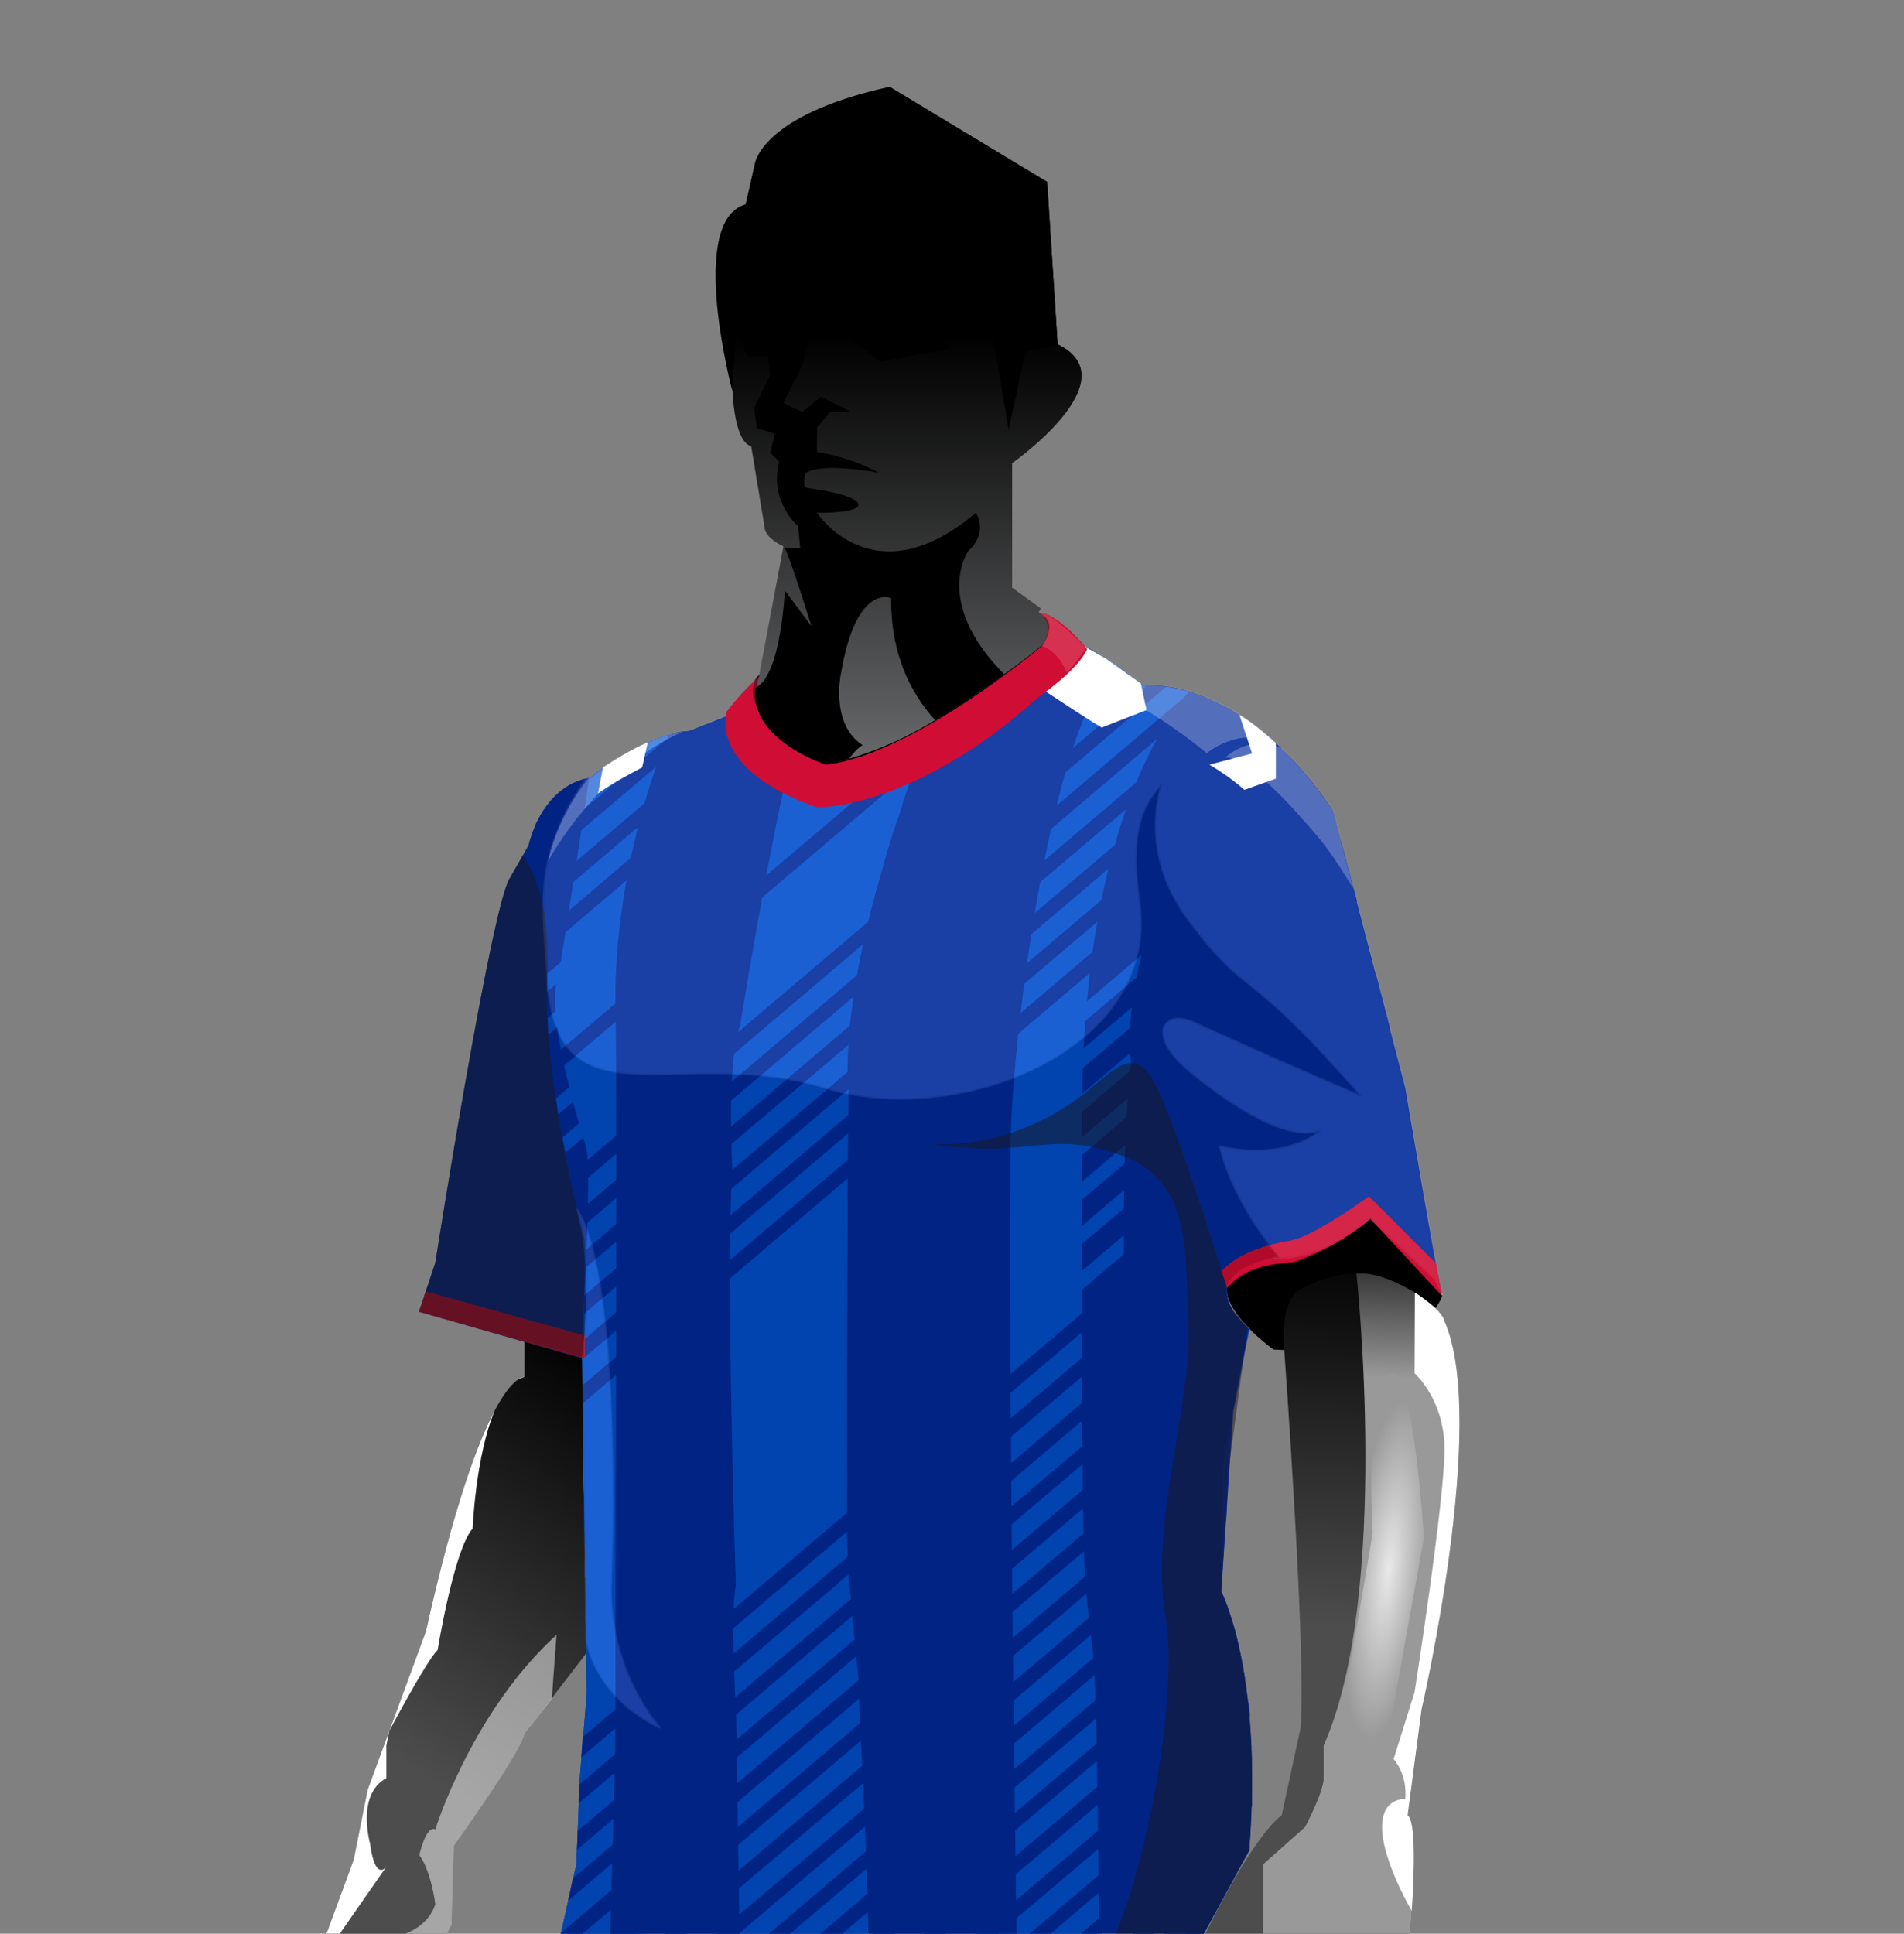
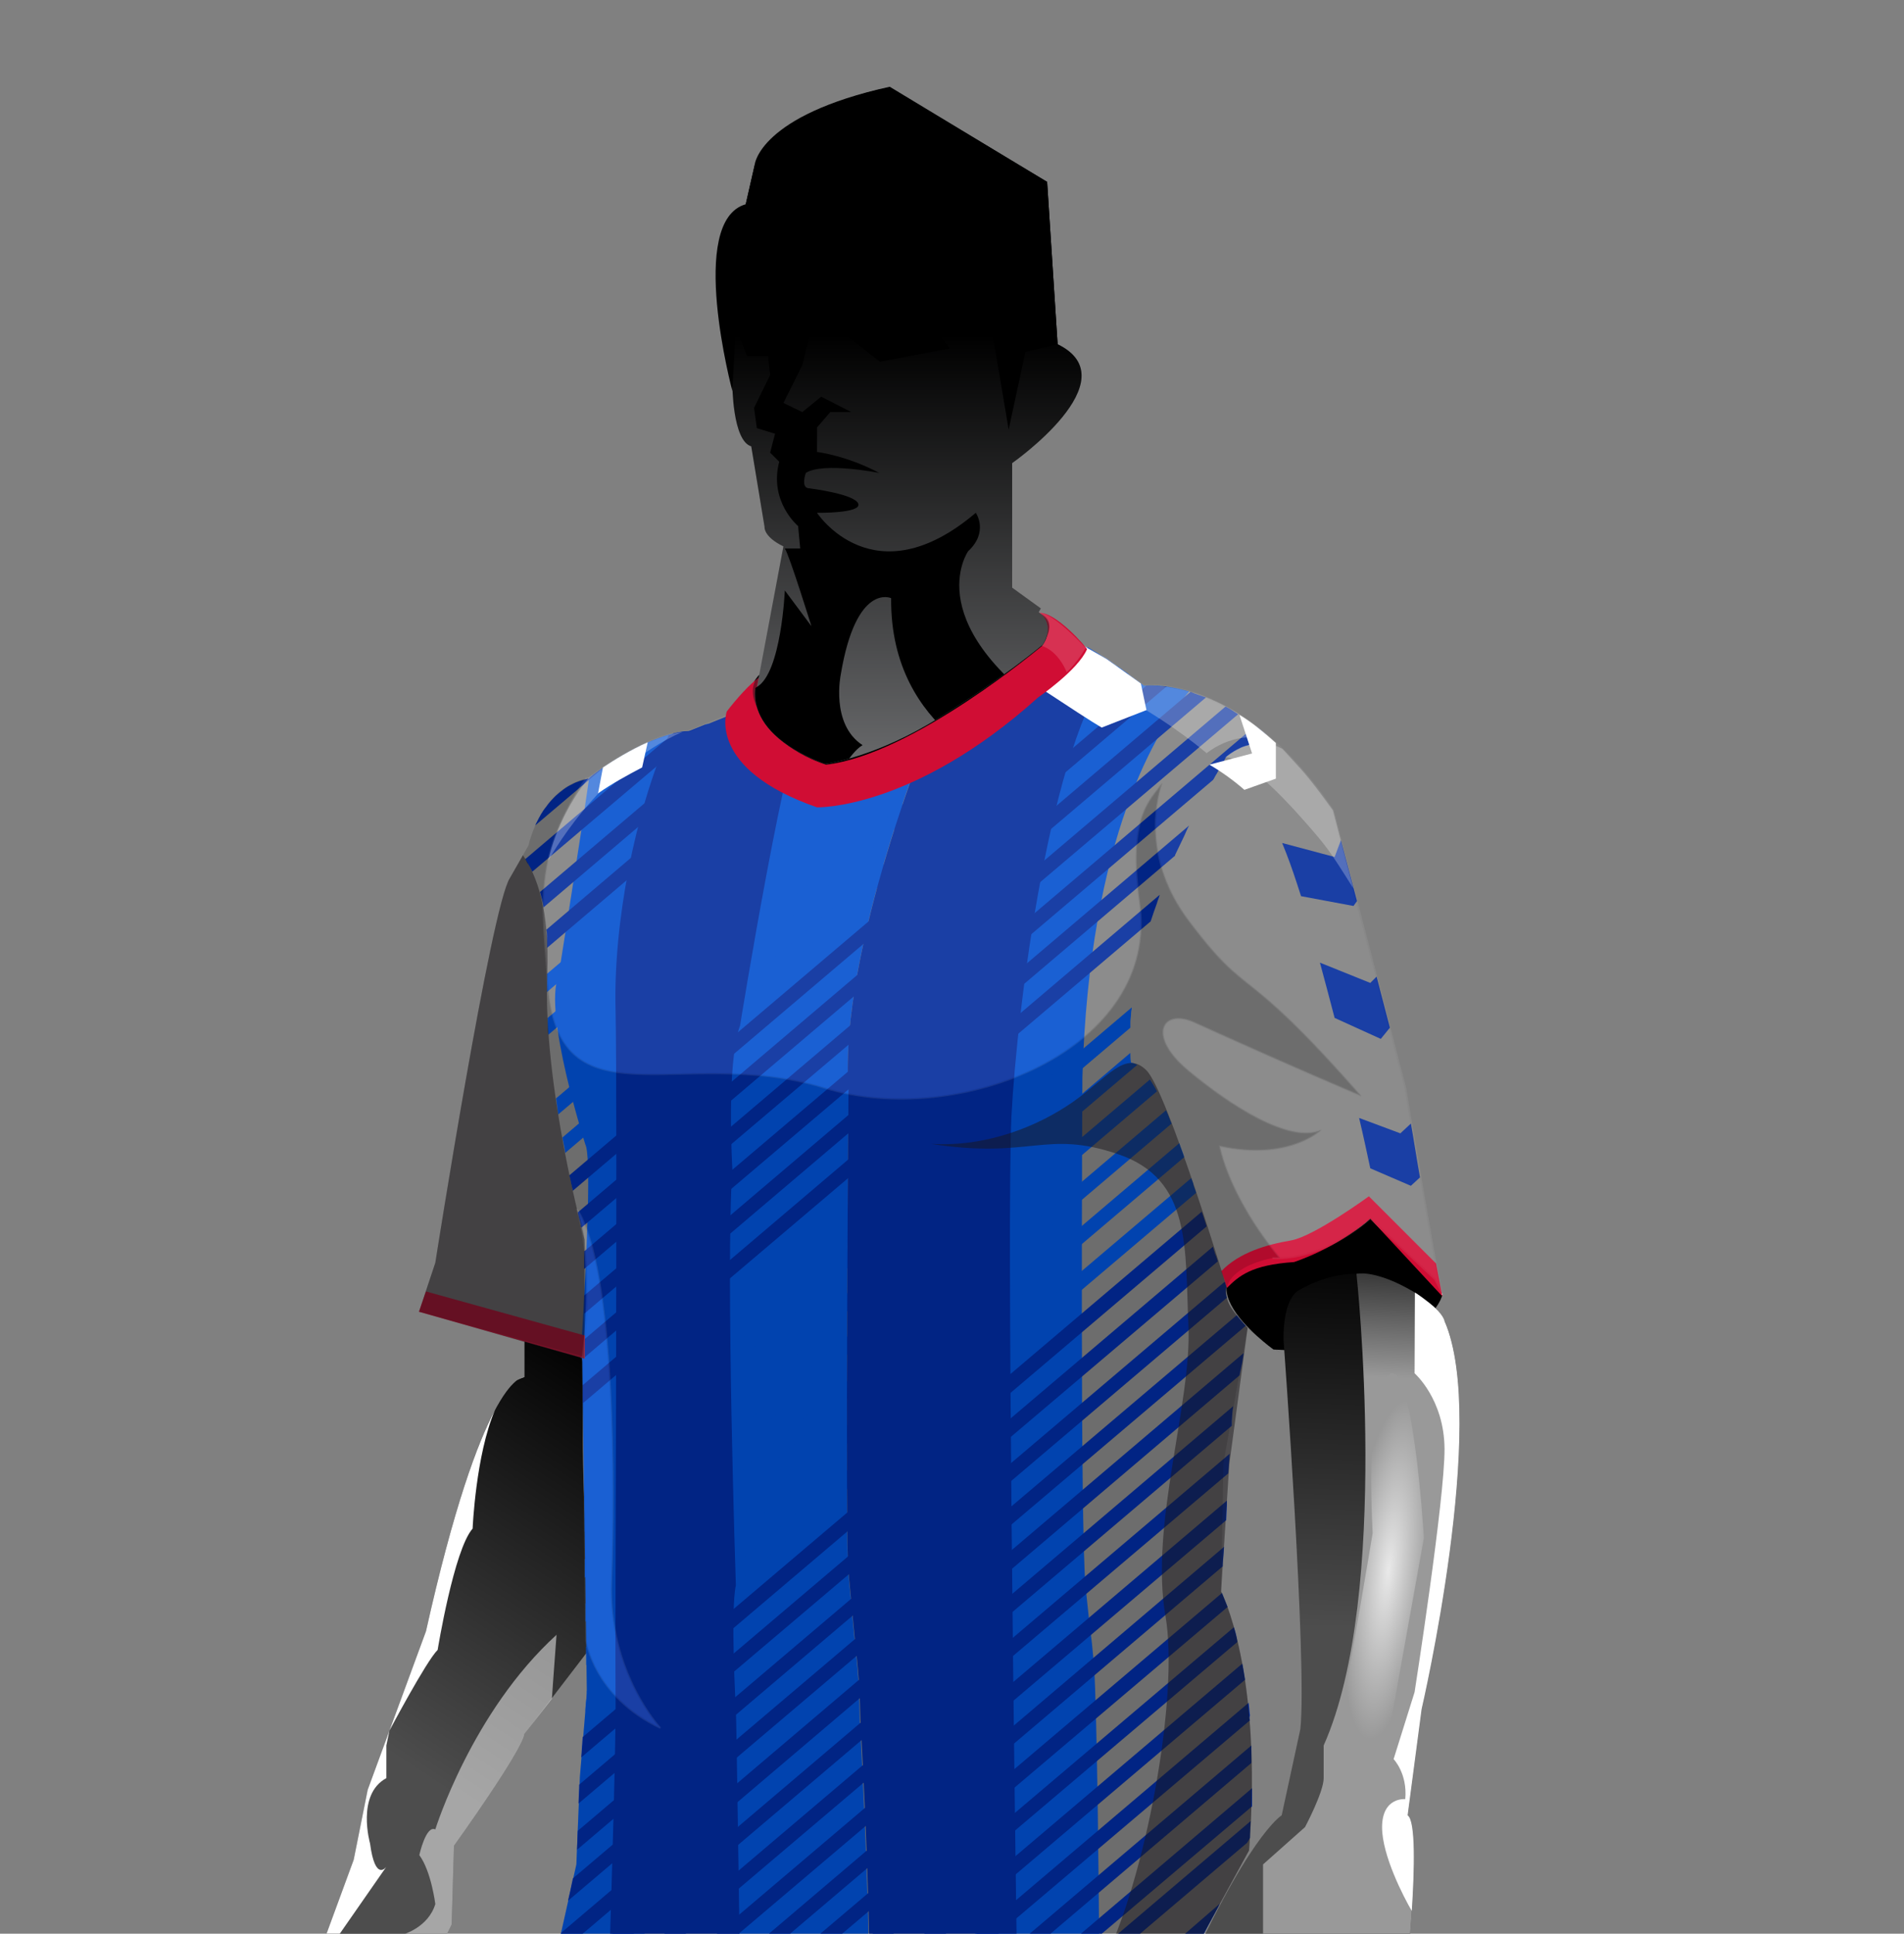
<svg xmlns="http://www.w3.org/2000/svg" x="0px" y="0px" viewBox="25.1 0 272.2 276.4" enable-background="new 0 0 322.5 327.5" xml:space="preserve">
  <rect x="25.1" y="0" width="272.2" height="276.4" fill="#808080" stroke="none" />
  <g id="brazos">
    <path d="M231.333,185.005c0,0-1.899,9.309-24.178,7.895c0,0-17.302-12.404,3.672-13.399c0,0,6.874-2.076,10.172-5.333 L231.333,185.005z" />
    <linearGradient id="SVGID_1_" gradientUnits="userSpaceOnUse" x1="88.798" y1="255.905" x2="124.756" y2="201.406">
      <stop offset="0" style="stop-color:#4D4D4D" />
      <stop offset="1" style="stop-color:#000000" />
    </linearGradient>
    <path fill="url(#SVGID_1_)" d="M100.083,191.524v5.31c0,0-5.75-1-14.083,36.333l-8.333,22.667l-2,10l-6,16.333V297.5l7.333,11 c0,0,0.667,1.667,2,0c0,0,1,4.481,4.333,0.741c0,0,2.333-0.408,2.667-2.074s0.333-1.667,0.333-1.667l-1.458-1.667 c0,0-0.125-2.334,0-3.667l-3.542-5L81,293.5c0,0,2.083,1.667,3.875-1c0,0,1.125-7.333,1.125-10l3.667-7.403L90,263.833 c0,0,9.833-13.667,10.083-16l8.837-11.527c0,0,0.226-9.438-0.313-22.475s0.36-16.524-0.339-19.969 C108.268,193.863,101.531,191.938,100.083,191.524z" />
    <path fill="#FFFFFF" d="M95.854,201.579c-2.459,4.61-5.858,13.685-9.854,31.587l-8.333,22.667l-2,10l-6,16.333l10.667-15.333 c0,0-1.59,2.282-2.333-3.333c0,0-2-7,2.333-9.333V249.5l0.44-2.117c0,0,5.227-9.882,6.893-11.549c0,0,2.333-14.333,5-17.333 C92.667,218.5,93.106,207.997,95.854,201.579z" />
    <path fill="#FFFFFF" d="M98.994,197.308c0.345-0.213,0.706-0.377,1.089-0.475C100.083,196.833,99.7,196.772,98.994,197.308z" />
    <path opacity="0.5" fill="#FFFFFF" d="M104,242.833c0,0,0.25-3.742,0.662-9.154C92.527,244.727,87.333,261.5,87.333,261.5 c-1.333-0.667-2.287,3.667-2.287,3.667c1.713,2.333,2.287,7,2.287,7c-1,3.333-4.573,4.333-4.573,4.333 c2.758-0.999,3.053,8.766,3.053,8.786C85.925,284.185,86,283.187,86,282.5l3.667-7.403L90,263.833c0,0,9.833-13.667,10.083-16 L104,242.833z" />
    <linearGradient id="SVGID_2_" gradientUnits="userSpaceOnUse" x1="213.871" y1="232.618" x2="215.562" y2="177.394">
      <stop offset="0" style="stop-color:#4D4D4D" />
      <stop offset="1" style="stop-color:#000000" />
    </linearGradient>
    <path fill="url(#SVGID_2_)" d="M231.613,188.833c0,0-8.279-11.667-20.946-4.333c0,0-2.137,1.048-2.068,7.024 c0,0,3.401,46.309,2.401,55.643l-2.667,12.316c0,0-5,2.922-15,25.803c0,0-1.459,8.214,4.604,2.214c0,0,3.144-6.667,4.604-7.667 s0,12.333,0,12.333s-3.208,11-1.541,13.333c0,0,0.667,2.333,3,0c0,0,2.333,1.667,4.333-1c0,0,0.667,1,2.667-0.667l9-6.333l2-2.667 h2.667l1.667-14.333c0,0,2-19.702,0-21.018l2-15.174C228.333,244.308,237.893,203.167,231.613,188.833z" />
    <linearGradient id="SVGID_3_" gradientUnits="userSpaceOnUse" x1="221.303" y1="196.845" x2="222.26" y2="173.392">
      <stop offset="0" style="stop-color:#999999" />
      <stop offset="1" style="stop-color:#000000" />
    </linearGradient>
    <path fill="url(#SVGID_3_)" d="M226.185,184.083c-4.901-2.628-7.163-2.001-7.163-2.001s4.978,45.751-4.688,67.418 c0,0,0,2.667,0,4.667s-2.667,7-2.667,7l-6,5.333v12.333c0,0,4.333-1.667,4.667,3.333c0,0,5-2.333,7.667,0c0,0,2-2,4,0 c0,0,2.333-2,3.333,0l0.847-0.353l0.153-1.313c0,0,2-19.702,0-21.018l2-15.174c0,0,9.56-41.141,3.28-55.475 C231.613,188.833,231.086,186.711,226.185,184.083z" />
    <radialGradient id="SVGID_4_" cx="223.685" cy="224.375" r="24.389" gradientTransform="matrix(0.114 -0.993 0.238 0.027 144.69 440.448)" gradientUnits="userSpaceOnUse">
      <stop offset="0" style="stop-color:#E9E9E9" />
      <stop offset="1" style="stop-color:#999999" />
    </radialGradient>
    <path fill="url(#SVGID_4_)" d="M223.333,249.5l5.333-29.667c0,0-1.667-27.67-5.333-23.002c0,0-3,1.001-2,22.335 c0,0-3,18-4.333,24.667S219,253.833,223.333,249.5z" />
    <path fill="#FFFFFF" d="M229.565,186.354c-1.897-1.495-2.187-1.591-2.187-1.591l-0.045,11.538c0,0,4.226,3.677,4.28,10.771 s-4.28,34.801-4.28,34.801l-3,9.576c0,0,2,2.051,1.667,5.718c0,0-3.297-0.333-3.315,4c-0.017,4.032,3.124,10.079,4.246,11.975 c0.371-5.746,0.579-12.885-0.598-13.659l2-15.174c0,0,9.56-41.141,3.28-55.475C231.613,188.833,231.462,187.85,229.565,186.354z" />
  </g>
  <g id="color1">
-     <path fill="#012a9b" d="M134.217,98.288l0.234-1.688l39.113-8.225l2.747,1.818l7.022,3.974l5.333,3.852c0,0,13.667-1.852,27,17.815 L226,155.5c0,0,5.333,31.741,5.333,29.505l-1.33-1.458L221,174.167c0,0-6.333,6-14,5.667c0,0-12.312,1.47-3.403,10.108l0,0 l-2.273,11.824l-1.658,25.735c0,0,6,11.333,4,37l-8,14.667c0,0-5.886,3-43.22,3s-47.78-3-47.78-3L107.5,266.5L108,254l1-12 l-0.667-47.833L85,187.5l2.333-7c0,0,8-51,10.667-55l2.667-4.667c0,0,1.667-8.333,8.667-9.667c0,0,8-6.334,14.333-6.667 l6.233-2.531L134.217,98.288z" class="fill" />
-   </g>
+     </g>
  <g id="patronContainer1">
    <g class="group0">
      <path class="fill" display="inline" fill="#014fce" d="M195.098,98.842c-3.917-1.159-6.431-0.824-6.431-0.824l-5.333-3.852l-2.924-1.655h0 c-10.988,9.362-15.784,58.244-15.784,58.244c-1.441,3.376-0.923,17.18-0.923,17.18c-0.955,1.677-0.297,57.75-0.297,57.75 c0.038,1.734,0.547,16.187,0.547,16.187c0.142,4.093,0.445,25.954,0.633,40.173c7.532-0.159,13.294-0.459,17.681-0.808 c-0.264-38.482-0.785-43.46-0.785-43.46c-0.514-5.755-0.338-2.517-1.172-10.842s-0.467-72.937-0.467-72.937 C180.827,119.478,190.638,104.094,195.098,98.842z" data-path="path_0" />
      <path class="fill" display="inline" fill="#014fce" d="M116.759,226.098c-0.763-5.579-0.088-55.605-0.088-55.605 c0.082-3.81,0.743-17.976,0.743-17.976c-1.805-13.821,3.985-36.865,3.985-36.865c0.395-1.663,2.679-7.091,4.923-12.23l-2.655,1.078 c-6.333,0.333-14.333,6.667-14.333,6.667c-0.001,0-0.002,0.001-0.004,0.001c-1.024,7.259-4.387,28.374-4.387,28.374 c-2.22,5.143,3.84,24.055,3.84,24.055c0.807,1.532,0.335,14.136-0.673,30.506l0.225,0.064L109,242l-1,12l-0.5,12.5l-2.833,12.667 c0,0,3.201,0.916,12.352,1.735C119.38,238.314,116.759,226.098,116.759,226.098z" data-path="path_1" />
      <path class="fill" display="inline" fill="#014fce" d="M140.399,101.434c-2.696,2.379-9.625,45.116-9.625,45.116 c-2.02,5.396-1.141,20.514-1.141,20.514c-0.93,14.431,0.537,59.521,0.537,59.521c-0.849,3.829,0,17.725,0,17.725 c0.069,2.314,0.384,24.484,0.565,37.453c5.214,0.215,11.362,0.364,18.598,0.398c-0.047-14.233-1.329-36.535-1.329-36.535 c-0.057-6.097-0.559-9.476-0.559-9.476c-0.292-3.212-1.083-11.523-1.083-11.523c-0.425-5.246,0.048-68.98,0.048-68.98 c-1.397-19.988,12.065-52.605,12.065-52.605L140.399,101.434z" data-path="path_2" />
    </g>
    <g class="group1">
      <path class="fill" fill="#012a9b" d="M199.5 272.1l-.3.6-1.3 2.4-1 1.9-3.3 2.8c-.3.1-.5.1-.8.2-.8.2-1.8.3-3 .5l9.7-8.4z" data-path="path_0" />
-       <path class="fill" fill="#012a9b" d="M203.8 262.1c0 .6-.1 1.2-.1 1.8v.6l-.4.7-18.6 15.8c-.8.1-1.6.1-2.5.2-.3 0-.6 0-1 .1l22.6-19.2z" data-path="path_1" />
+       <path class="fill" fill="#012a9b" d="M203.8 262.1v.6l-.4.7-18.6 15.8c-.8.1-1.6.1-2.5.2-.3 0-.6 0-1 .1l22.6-19.2z" data-path="path_1" />
      <path class="fill" fill="#012a9b" d="M204.1 255.6V258.2l-27.5 23.3c-.5 0-1 0-1.5.1-.6 0-1.1 0-1.7.1l30.7-26.1z" data-path="path_2" />
      <path class="fill" fill="#012a9b" d="M204 251.8v.2l-35.3 30h-1.1c-.7 0-1.3 0-2 .1l38.4-32.6v2.3z" data-path="path_3" />
      <path class="fill" fill="#012a9b" d="M203.8 245.9l-42.7 36.2H158l45.6-38.7c.1.6.1 1.2.2 1.8-.1.3-.1.5 0 .7z" data-path="path_4" />
      <path class="fill" fill="#012a9b" d="M203.1 240.1l-49.5 42h-3.1l52.2-44.3c0 .2.1.3.1.5l.3 1.8z" data-path="path_5" />
      <path class="fill" fill="#012a9b" d="M202 234.7l-55.9 47.4h-3l58.4-49.5c.2.6.4 1.3.5 2.1z" data-path="path_6" />
      <path class="fill" fill="#012a9b" d="M200.6 229.7L138.9 282c-.8 0-1.6-.1-2.4-.1h-.6l63.9-54.2c.1.3.4 1 .8 2z" data-path="path_7" />
      <path class="fill" fill="#012a9b" d="M200.1 221.1l-.2 2.5v.3l-68.2 57.9c-1 0-2-.1-2.9-.1l71.3-60.6z" data-path="path_8" />
      <path class="fill" fill="#012a9b" d="M200.5 214.5v.6l-.1 2.2-75.7 64.2c-1-.1-2-.1-2.9-.2l78.7-66.8z" data-path="path_9" />
      <path class="fill" fill="#012a9b" d="M115 280.7l85.9-72.9-.1 1.4-.1 1.4-83 70.4c-.6 0-1.2-.1-1.7-.1-.2-.1-.6-.1-1-.2z" data-path="path_10" />
      <path class="fill" fill="#012a9b" d="M108.5 279.9l92.9-78.9-.1.7-.1 1.5v.6l-90 76.4h-.1c-1 0-1.8-.2-2.6-.3z" data-path="path_11" />
      <path class="fill" fill="#012a9b" d="M105.3 276.3l97.6-82.9-.2 1.3-.4 1.9-97.3 82.7c-.2 0-.3-.1-.3-.1l.3-1.1.3-1.8z" data-path="path_12" />
      <path class="fill" fill="#012a9b" d="M203.2 189.5l-96.9 82.2.3-1.3.4-1.9 94.9-80.5c.4.5.8 1 1.3 1.5z" data-path="path_13" />
      <path class="fill" fill="#012a9b" d="M200.5 185.5l-92.9 78.9.1-2.7 92.5-78.5c.1.2.2.5.2.7v.1c-.1.4-.1 1 .1 1.5z" data-path="path_14" />
      <path class="fill" fill="#012a9b" d="M199.2 180.3l-91.4 77.5.1-2.2v-.5l90.6-76.9c.1.3.2.7.3 1 .2.4.3.8.4 1.1z" data-path="path_15" />
      <path class="fill" fill="#012a9b" d="M197.6 175.3l-89.4 75.9.1-1.5.1-1.4 88.5-75.1c.3.8.5 1.5.7 2.1z" data-path="path_16" />
      <path class="fill" fill="#014fce" d="M109 241.7l86.4-73.3c.1.3.2.5.3.8v.1c.1.4.3.8.4 1.2l-87.3 74.1v-.5l.2-1.9v-.5z" data-path="path_17" />
      <path class="fill" fill="#014fce" d="M108.9 235.4l84.8-72c.2.7.5 1.3.7 2L108.9 238v-2.6z" data-path="path_18" />
      <path class="fill" fill="#014fce" d="M108.8 229.2l83-70.5c.3.6.5 1.3.8 1.9l-83.8 71.2V229.2z" data-path="path_19" />
      <path class="fill" fill="#014fce" d="M108.7 222.9l80.8-68.6c.3.5.7 1.1 1 1.7l-81.8 69.5V222.9z" data-path="path_20" />
      <path class="fill" fill="#014fce" d="M108.7 218.9v-2.2l78-66.2v.3c0 .7.1 1.1.1 1.1.3 0 .6.2.9.3l-78.9 67-.1-.3z" data-path="path_21" />
      <path class="fill" fill="#014fce" d="M108.6 210.5l78.3-66.5c0 .3-.1.5-.1.8 0 .5-.1.9-.1 1.3v.8l-78.1 66.3V210.5z" data-path="path_22" />
-       <path class="fill" fill="#014fce" d="M108.5 204.2l79.8-67.7c0 .1-.1.3-.1.4-.2.8-.4 1.6-.5 2.3 0 .2-.1.3-.1.5l-79 67.1v-.5l-.1-2.1z" data-path="path_23" />
      <path class="fill" fill="#012a9b" d="M108.4 198l82.5-70.1c-.1.4-.3.8-.4 1.2-.3.8-.6 1.7-.9 2.6l-81.2 68.9V198z" data-path="path_24" />
      <path class="fill" fill="#012a9b" d="M195.1 118c-.3.5-.5 1.1-.8 1.7-.4.8-.8 1.7-1.2 2.5v.1L108.7 194v-2.6l86.4-73.4z" data-path="path_25" />
      <path class="fill" fill="#012a9b" d="M206.1 105l-1.5 1.3c-.4 0-.8.1-1.2.3h-.1c-.3.1-.7.2-1 .4-1.1.5-1.9 1.2-1.9 1.2s-.2.3-.5.9c-.2.4-.5.8-.8 1.4-.1.2-.2.3-.3.5-.1.2-.2.4-.3.5l-89.9 76.3v-2.6l95.9-81.4c.6.3 1.1.8 1.6 1.2z" data-path="path_26" />
      <path class="fill" fill="#012a9b" d="M108.7 178.8l91.6-77.8c.6.3 1.2.7 1.8 1.1l-93.5 79.3v-2.6z" data-path="path_27" />
      <path class="fill" fill="#012a9b" d="M197.5 99.7l-89.3 75.8c0-.1 0-.1-.1-.2v-.1-.2c-.1-.5-.3-1-.4-1.7l87.6-74.4c.2.1.3.1.5.2.6.2 1.1.4 1.7.6z" data-path="path_28" />
      <path class="fill" fill="#012a9b" d="M191.9 98.1L107 170.2c-.2-.7-.3-1.4-.5-2.2L189 98c.4 0 1.1 0 2.1.1h.8z" data-path="path_29" />
      <path class="fill" fill="#014fce" d="M186.5 96.4l-80.6 68.4c0-.2-.1-.5-.1-.7l-.3-1.5 79.3-67.4 1.7 1.2z" data-path="path_30" />
      <path class="fill" fill="#014fce" d="M182.4 93.6l-77.5 65.7c-.1-.8-.2-1.5-.3-2.3l76-64.5 1.8 1.1z" data-path="path_31" />
-       <path class="fill" fill="#012a9b" d="M177.9 91.1l-73.8 62.6c0-.2 0-.4-.1-.7-.1-.6-.1-1.2-.2-1.7L176.1 90l.2.2.3.2 1.3.7z" data-path="path_32" />
      <path class="fill" fill="#014fce" d="M173.6 88.4l-70.1 59.5c-.1-.5-.1-1-.1-1.5v-.9l66.2-56.2 1.7-.4 2.3-.5z" data-path="path_33" />
      <path class="fill" fill="#014fce" d="M163.8 90.4l-60.5 51.4V140.6v-.5-.3-.6l56.4-47.9 2-.4 2.1-.5z" data-path="path_34" />
      <path class="fill" fill="#012a9b" d="M103.3 133.8c0-.3 0-.6-.1-.9l46.6-39.6 3-.6 1.1-.2-50.6 43v-1.7z" data-path="path_35" />
      <path class="fill" fill="#012a9b" d="M144.1 94.6l-41.3 35.1c-.1-.8-.3-1.5-.5-2.2l37.7-32 .6-.1 2.7-.6.8-.2z" data-path="path_36" />
      <path class="fill" fill="#012a9b" d="M126.1 103.5l-24.9 21.1c-.2-.4-.4-.8-.6-1.1 0 0 0-.1-.1-.1l-.3-.6 21.2-18c.8-.2 1.5-.3 2.2-.3l.5-.2 2-.8z" data-path="path_37" />
      <path class="fill" fill="#012a9b" d="M111.4 109.7l-9.8 8.3c.1-.1.1-.3.2-.4.4-.8.8-1.6 1.4-2.3.4-.6.9-1.1 1.4-1.6.7-.6 1.4-1.2 2.3-1.6.7-.4 1.5-.6 2.3-.8h.1c.3-.3 1-.9 2.1-1.6z" data-path="path_38" />
    </g>
    <g class="group3">
      <path class="fill" fill="#012a9b" d="M134.5 96.6l-0.2 1.7 -4.3 3.7 -6.2 2.5c-1 0.1-2 0.3-3.1 0.6 -4.9 11.3-7.9 26.9-7.6 39.1 0.3 14.7-0.1 90.7 0 98 0.1 5.8-0.6 29-0.9 38.2 0 0-0.1 0-0.1 0v0c0 0 0.1 0 0.1 0 0 0 0 0 0 0 2.9 0.3 6.7 0.7 11.6 1 0 0 0 0 0 0 2.1 0.1 4.5 0.3 7.1 0.4 -0.2-13-0.5-35.1-0.6-37.5 0 0-0.8-13.9 0-17.7 0 0-1.5-45.1-0.5-59.5 0 0-0.9-15.1 1.1-20.5 0 0 6.9-42.7 9.6-45.1l0.4 0v-6.2L134.5 96.6z" data-path="path_0" />
      <path class="fill" fill="#012a9b" d="M155.7 282.2c5.7 0 10.6-0.1 14.8-0.3 0 0 0 0 0 0 -0.3-21.7-1.5-107.8-0.8-122.4 0.8-15.2 5.5-53.5 14.6-64.6l-1-0.7 -7-4 -2.7-1.8 -11.3 2.4 -3.8 12.3c0 0-13.5 32.6-12.1 52.6 0 0-0.5 63.7 0 69 0 0 0.8 8.3 1.1 11.5 0 0 0.5 3.4 0.6 9.5 0 0 1.3 22.3 1.3 36.5 1 0 2.1 0 3.1 0C153.6 282.2 154.7 282.2 155.7 282.2L155.7 282.2z" data-path="path_1" />
    </g>
    <g class="group5">
-       <path class="fill" display="inline" fill="#012a9b" d="M195.7,279.2l8-14.7c2-25.7-4-37-4-37l1.7-25.7l2.3-11.8c-1.4-1.4-1.8-1.5-2.3-2.6 c-0.1-0.1-0.6-1.2-0.6-1.3c-0.1-0.1-0.1-0.3-0.1-0.4c-0.2-0.7-0.2-1.2-0.1-1.8c-2.2-6.3-7.2-25.7-13.4-34.4 c-3.4,17.3-0.4,92.4,4.9,131.1C197.3,279.8,195.7,279.2,195.7,279.2z" />
-     </g>
+       </g>
    <g class="group7">
      <path class="fill" fill="#ffffff" d="M231.3 185l-0.1-0.1C231.3 185.1 231.3 185.2 231.3 185z" data-path="path_0" />
      <path class="fill" fill="#ffffff" d="M231.3 185l-0.1-0.1C231.3 185.1 231.3 185.2 231.3 185z" data-path="path_1" />
      <path class="fill" fill="#012a9b" d="M221.9 139.6L221 140.5l-7.2-2.9c0.7 2.6 1.4 5.2 2.1 7.9l6.6 3 1.3-1.6L221.9 139.6z" data-path="path_2" />
      <path class="fill" fill="#012a9b" d="M219.4 159.8c0.6 2.5 1.1 4.9 1.6 7.2l5.8 2.5 1.3-1.2c-0.5-2.8-0.9-5.5-1.3-7.7l-1.5 1.4L219.4 159.8z" data-path="path_3" />
      <path class="fill" fill="#ffffff" d="M110.6 113.4c2-1.4 4.2-2.6 6.3-3.7l0.8-3.6c-2.5 1.1-4.9 2.6-6.4 3.6L110.6 113.4z" data-path="path_4" />
      <path class="fill" fill="#ffffff" d="M231.3 185l-0.1-0.1C231.3 185.1 231.3 185.2 231.3 185z" data-path="path_5" />
      <path class="fill" fill="#012a9b" d="M216.8 120.1l-0.9 2.4 -7.5-2c0.2 0.5 0.4 1 0.6 1.5 0.7 1.8 1.4 3.9 2.1 6.1l7.5 1.4 0.5-0.7L216.8 120.1z" data-path="path_6" />
      <path class="fill" fill="#ffffff" d="M231.3 185l-0.1-0.1C231.3 185.1 231.3 185.2 231.3 185z" data-path="path_7" />
      <path class="fill" fill="#ffffff" d="M198 109.3c1.7 1 3.4 2.2 5 3.6l4.5-1.6v-5.1c-1.8-1.6-3.5-3-5.2-4l1.8 5.5L198 109.3z" data-path="path_8" />
      <path class="fill" fill="#ffffff" d="M231.3 185l-0.1-0.1C231.3 185.1 231.3 185.2 231.3 185z" data-path="path_9" />
      <path class="fill" fill="#ffffff" d="M163.2 91.3c5.6 3.7 16.8 11.2 19.4 12.7L189 101.5l-0.8-3.8 -4.9-3.5 -7-4 -2.7-1.8 -10 2.1L163.2 91.3z" data-path="path_10" />
    </g>
    <g class="group8">
      <path class="fill" fill="#d00d34" d="M230.4 180.6L220.8 171c0 0-7.8 5.7-11.1 6.3 -3.5 0.6-7.4 1.7-10 4.4 0.3 0.8 0.6 1.7 0.8 2.4 1.7-1.7 3.5-3.3 9.6-3.7 0 0 6-1.9 10.9-6.2l10.3 11.1L230.4 180.6z" data-path="path_0" />
      <polygon class="fill" fill="#d00d34" points="86 184.6 85 187.5 108.7 194.2 108.7 190.9 " data-path="path_1" />
    </g>
  </g>
  <g id="sombra">
    <path opacity="0.15" d="M195.833,146.167c14.333,6.5,23.875,10.5,23.875,10.5C202.167,136.667,204,143.5,195,131.5 c-6.334-8.445-4.744-16.635-3.769-19.531c-1.742,2.361-4.955,4.784-3.231,17.031c2.956,21.006-25.803,32.416-45,26.5 c-20.992-6.469-38.86,6.52-39.667-16.333c-0.842-10.74-1.709-17.119,5.498-27.868c-6.566,1.633-8.165,9.535-8.165,9.535L98,125.5 c-2.667,4-10.667,55-10.667,55l-2.333,7l23.407,6.364c0.617-6.937,0.679-12.935,0.26-16.697c-0.316-2.844-1.085-4.354-1.085-4.354 c5.5,8.5,5.418,40.187,4.918,53.187s7,21,7,21c-9.496-4.498-10.604-12.483-10.604-12.491L109,242l-1,12l-0.5,12.5l-2.833,12.667 c0,0,10.446,3,47.78,3s43.22-3,43.22-3l8-14.667c2-25.667-4-37-4-37L200,209.167l3.462-19.351l4.871,3.684 c-17-11-1.333-13.667-1.333-13.667c0.371,0.016,0.735,0.005,1.099-0.007c-7.395-8.944-8.594-15.961-8.594-15.961 C209.5,166,214,161.5,214,161.5c-4.5,2-13-3.5-19-8.5S191.326,144.122,195.833,146.167z" />
    <path opacity="0.5" fill="#1A171B" d="M195.667,279.167l8-14.667c2-25.667-4-37-4-37l1.168-18.136l2.627-19.548l0,0 c-1.818-2.192-3.416-3.634-2.968-5.726l-0.01-0.004c0,0-8.484-28.086-11.484-31.086s-5.5,1-10.5,4.5s-12.416,6.5-20.333,6 C172.5,165.75,174.5,161.414,185,165s9.5,13.5,10,24.5s-5.561,28.5-3.28,41.5c1.969,11.224-2.739,37.715-9.21,50.219 C193.364,280.34,195.667,279.167,195.667,279.167z" />
    <path opacity="0.5" fill="#1A171B" d="M108.667,194.172v-17.005c0,0-6-22-5.333-38c0.377-9.048-1.485-14.043-3.475-16.919L98,125.5 c-2.667,4-10.667,55-10.667,55l-2.333,7l23.333,6.667L108.667,194.172z" />
    <g opacity="0.1">
      <path fill="#FFFFFF" stroke="#D9DADB" stroke-width="0.25" d="M108.896,234.51c0.002,0.016,1.114,7.995,10.604,12.49 c0,0-7.5-8-7-21s0.582-44.687-4.918-53.187c0,0,2.626,7.339,0.815,21.092L108.896,234.51z" />
      <path fill="#FFFFFF" stroke="#D9DADB" stroke-width="0.25" d="M231.333,185.005l-0.154-0.309 C231.277,185.096,231.333,185.231,231.333,185.005z" />
      <path fill="#FFFFFF" stroke="#D9DADB" stroke-width="0.25" d="M134.217,98.288l-4.317,3.681l-6.233,2.531 c-6.333,0.333-14.333,6.667-14.333,6.667l-0.502,0.132c-7.208,10.75-6.34,17.128-5.498,27.868 c0.806,22.853,18.675,9.864,39.667,16.333c19.197,5.916,47.956-5.494,45-26.5c-1.723-12.247,1.49-14.67,3.231-17.031 c-0.976,2.896-2.565,11.085,3.769,19.531c9,12,7.167,5.167,24.708,25.167c0,0-9.542-4-23.875-10.5 C191.326,144.122,189,148,195,153s14.5,10.5,19,8.5c0,0-4.5,4.5-14.495,2.366c0,0,1.2,7.017,8.594,15.961 c-0.364,0.012-0.729,0.023-1.099,0.007c7.667,0.333,14-5.667,14-5.667l9.272,8.716l0.907,1.813 C230.308,181.138,226,155.5,226,155.5l-10.333-39.667c-13.333-19.667-27-17.815-27-17.815l-5.333-3.852l-7.022-3.974l-2.747-2.632 L134.451,96.6L134.217,98.288z" />
    </g>
    <g opacity="0.25">
      <path fill="#FFFFFF" d="M215.667,115.833c-3.941-5.464-4.421-5.686-7.21-8.787c-3.779-1.952-6.984,0.144-8.217,1.253 c0,0,2.422-1.087,11.422,9.176c3.021,3.445,3.484,4.019,6.914,9.522L215.667,115.833z" />
      <path fill="#FFFFFF" d="M197.604,107.662c0,0,4.672-3.947,9.91-1.439c-9.668-9.194-18.847-8.204-18.847-8.204l-5.333-3.852 l-7.022-3.974c-5.248,1.103-13.059,3.97-13.059,3.97C179.748,92.138,197.604,107.662,197.604,107.662z" />
      <path fill="#FFFFFF" d="M122.683,104.606c-6.148,0.867-13.396,6.575-13.42,6.58c-2.395,3.027-4.676,6.995-5.829,11.94 C103.434,123.125,110.41,110.006,122.683,104.606z" />
      <polygon fill="#FFFFFF" points="127.266,103.039 127.266,103.038 127.264,103.039" />
    </g>
  </g>
  <g id="contenedorCabeza">
    <g class="groupC6">
      <path display="inline" d="M173.6,87.6c0,0,9.6,3.2-17.5,20.1c-1.8,1.1-8.7,2-11.8,2.3c0,0-6.1-0.5-8-3c-3.2-4.3-6.2-6.2-2.8-10.4 C133.6,96.6,148.5,82.3,173.6,87.6z" />
      <path display="inline" class="fill" fill="#d00d34" d="M173.6,87.6c0,0,2.5,1.9,0.5,4.7c0,0-18.5,15.6-30.9,17c0,0-9.3-2.7-10-9.9 c0,0,0-0.2,0.1-0.5l0.4-2.1c-1.3,0.8-3.4,3.2-4.7,4.9c0,0-2.9,8.2,12.9,13.7c0,0,13.7,0.4,31.6-15.7c0,0,5.7-3.9,7-6.9 C180.4,92.5,176,87.4,173.6,87.6z" />
      <path display="inline" opacity="0.5" fill="#1A171B" d="M133.6,96.6l-0.5,2.6c0,0,0.5,2.7,1.4,3.8S130.9,99.4,133.6,96.6z" />
      <path display="inline" opacity="0.5" fill="#1A171B" d="M173.6,87.6c0,0,2.5,2,0.5,4.7C174,92.2,176.8,88.8,173.6,87.6z" />
      <path display="inline" opacity="0.15" fill="#FFFFFF" d="M177.6,96.1c0,0-1.1-3-3.6-3.8c0,0,2.7-3.3-0.5-4.7c0,0,1.3-0.8,6.8,5 C180.4,92.5,179.1,94.7,177.6,96.1z" />
      <defs>
        <clipPath id="headMask">
          <path fill="#47B2E1" d="M159.5,102.5c9.2-5.7,14.6-10.3,14.6-10.3s2.1-2.7-0.5-4.7l16.9-30.3v-49h-77.8v49l22.6,29.7 c0,0-0.7,4.2-1.7,9.6c0,0-4,7.6,9.4,12.7C143.1,109.2,150.3,108.3,159.5,102.5z" />
          <path fill="#47B2E1" d="M142.2,104.4" />
        </clipPath>
      </defs>
    </g>
  </g>
  <g clip-path="url(#headMask)">
    <path fill="#707173" d="M187.2,96.6L169.8,84V66.2c0,0,17-11.9,6.5-17L174.8,26l-22.5-13.5c0,0-13.9,2.2-19.3,11.1l-1.3,5.7 c0,0-7.8,1.1-1.9,25.6c0,0,0,8.1,2.7,8.9l1.9,11.5c0,0-0.2,1.4,2.7,2.8l-3.8,20.2l-19.1,13.9l13.4,16.6l13,2.3 C140.5,131,168.1,113.2,187.2,96.6z" />
    <path d="M129.8,55.9c0,0-6.5-24.3,1.9-26.7l1.3-5.7c0,0,0.7-7,19.3-11.1L174.8,26l1.5,23.2l-4.6,1.1l-2.4,11.1l-3-17.8 c0,0-7.6-5.7-6.7-11.6l-6.9-2.7l-15.4,4.9l-0.6,1.1l-2.4,0.4l-3.8,6.9L129.8,55.9z" />
    <path d="M142.9,115c-1.6,3.5-2.3,16-2.3,16l-13-2.3l-13.4-16.6c0,0,12-9.7,19.1-13.9c3.5-2,4-13.8,4-13.8l3.8,5.1 c0,0-3.2-10.3-3.8-11.1h2.2l-0.3-3.2c0,0-4.2-3.5-2.7-9.2l-1.3-1.3l0.7-2.7l-2.6-0.8l-0.4-2.9l2.3-4.7l-0.3-2.7h-3l-2.2-5.7 v-4.3l6.2-9.3l0.5-0.2l0.8,2.4l-0.1,5.7l0.1,5.4h3.2l0.8,2.1l-0.8,2.7l-0.6,2.5l-2.7,5.4l2.7,1.3l2.7-2.2l4.3,2.2h-3l-1.9,2.2 v1.6v1.9c0,0,4.2,0.5,8.9,3c0,0-8-1.6-10.5,0c0,0-0.8,2.2,0.5,2.2c0,0,6.5,0.8,7,2.2s-5.9,1.3-5.9,1.3s8.1,12.4,22.7,0 c0,0,1.9,2.7-1.1,5.5c0,0-7.6,10.8,14.5,24.9c0,0-4.5,3.9-8.2,6.5c0,0-17.5-5.2-17.3-24.7c0,0-5-2.3-7.2,10.9 c0,0-1.5,7.1,3.1,10.1C148.5,106.6,146.5,106.9,142.9,115z" />
    <path d="M143.4,42.2c0,0-1.9,4,1.6,4.9l5.9,4.6l10-1.9l-2.2-2.8h-4l-0.8-2.3h3.8l4.3,2.3l-6.2-5.8l-10,2.7 C145.8,43.8,142.6,44.6,143.4,42.2z" />
    <linearGradient id="headGradient" gradientUnits="userSpaceOnUse" x1="150.657" y1="132.42" x2="150.657" y2="47.9">
      <stop offset="0.22" style="stop-color:#000000" stop-opacity="0" />
      <stop offset="1" style="stop-color:#000000" stop-opacity="1" />
    </linearGradient>
    <path fill="url(#headGradient)" d="M187.2,96.6L169.8,84V66.2c0,0,17-11.9,6.5-17L174.8,26l-22.5-13.5c0,0-13.9,2.2-19.3,11.1 l-1.3,5.7c0,0-7.8,1.1-1.9,25.6c0,0,0,8.1,2.7,8.9l1.9,11.5c0,0-0.2,1.4,2.7,2.8l-3.8,20.2l-19.1,13.9l13.4,16.6l13.3,1.8 C140.8,130.5,170.3,110.1,187.2,96.6z" />
  </g>
</svg>